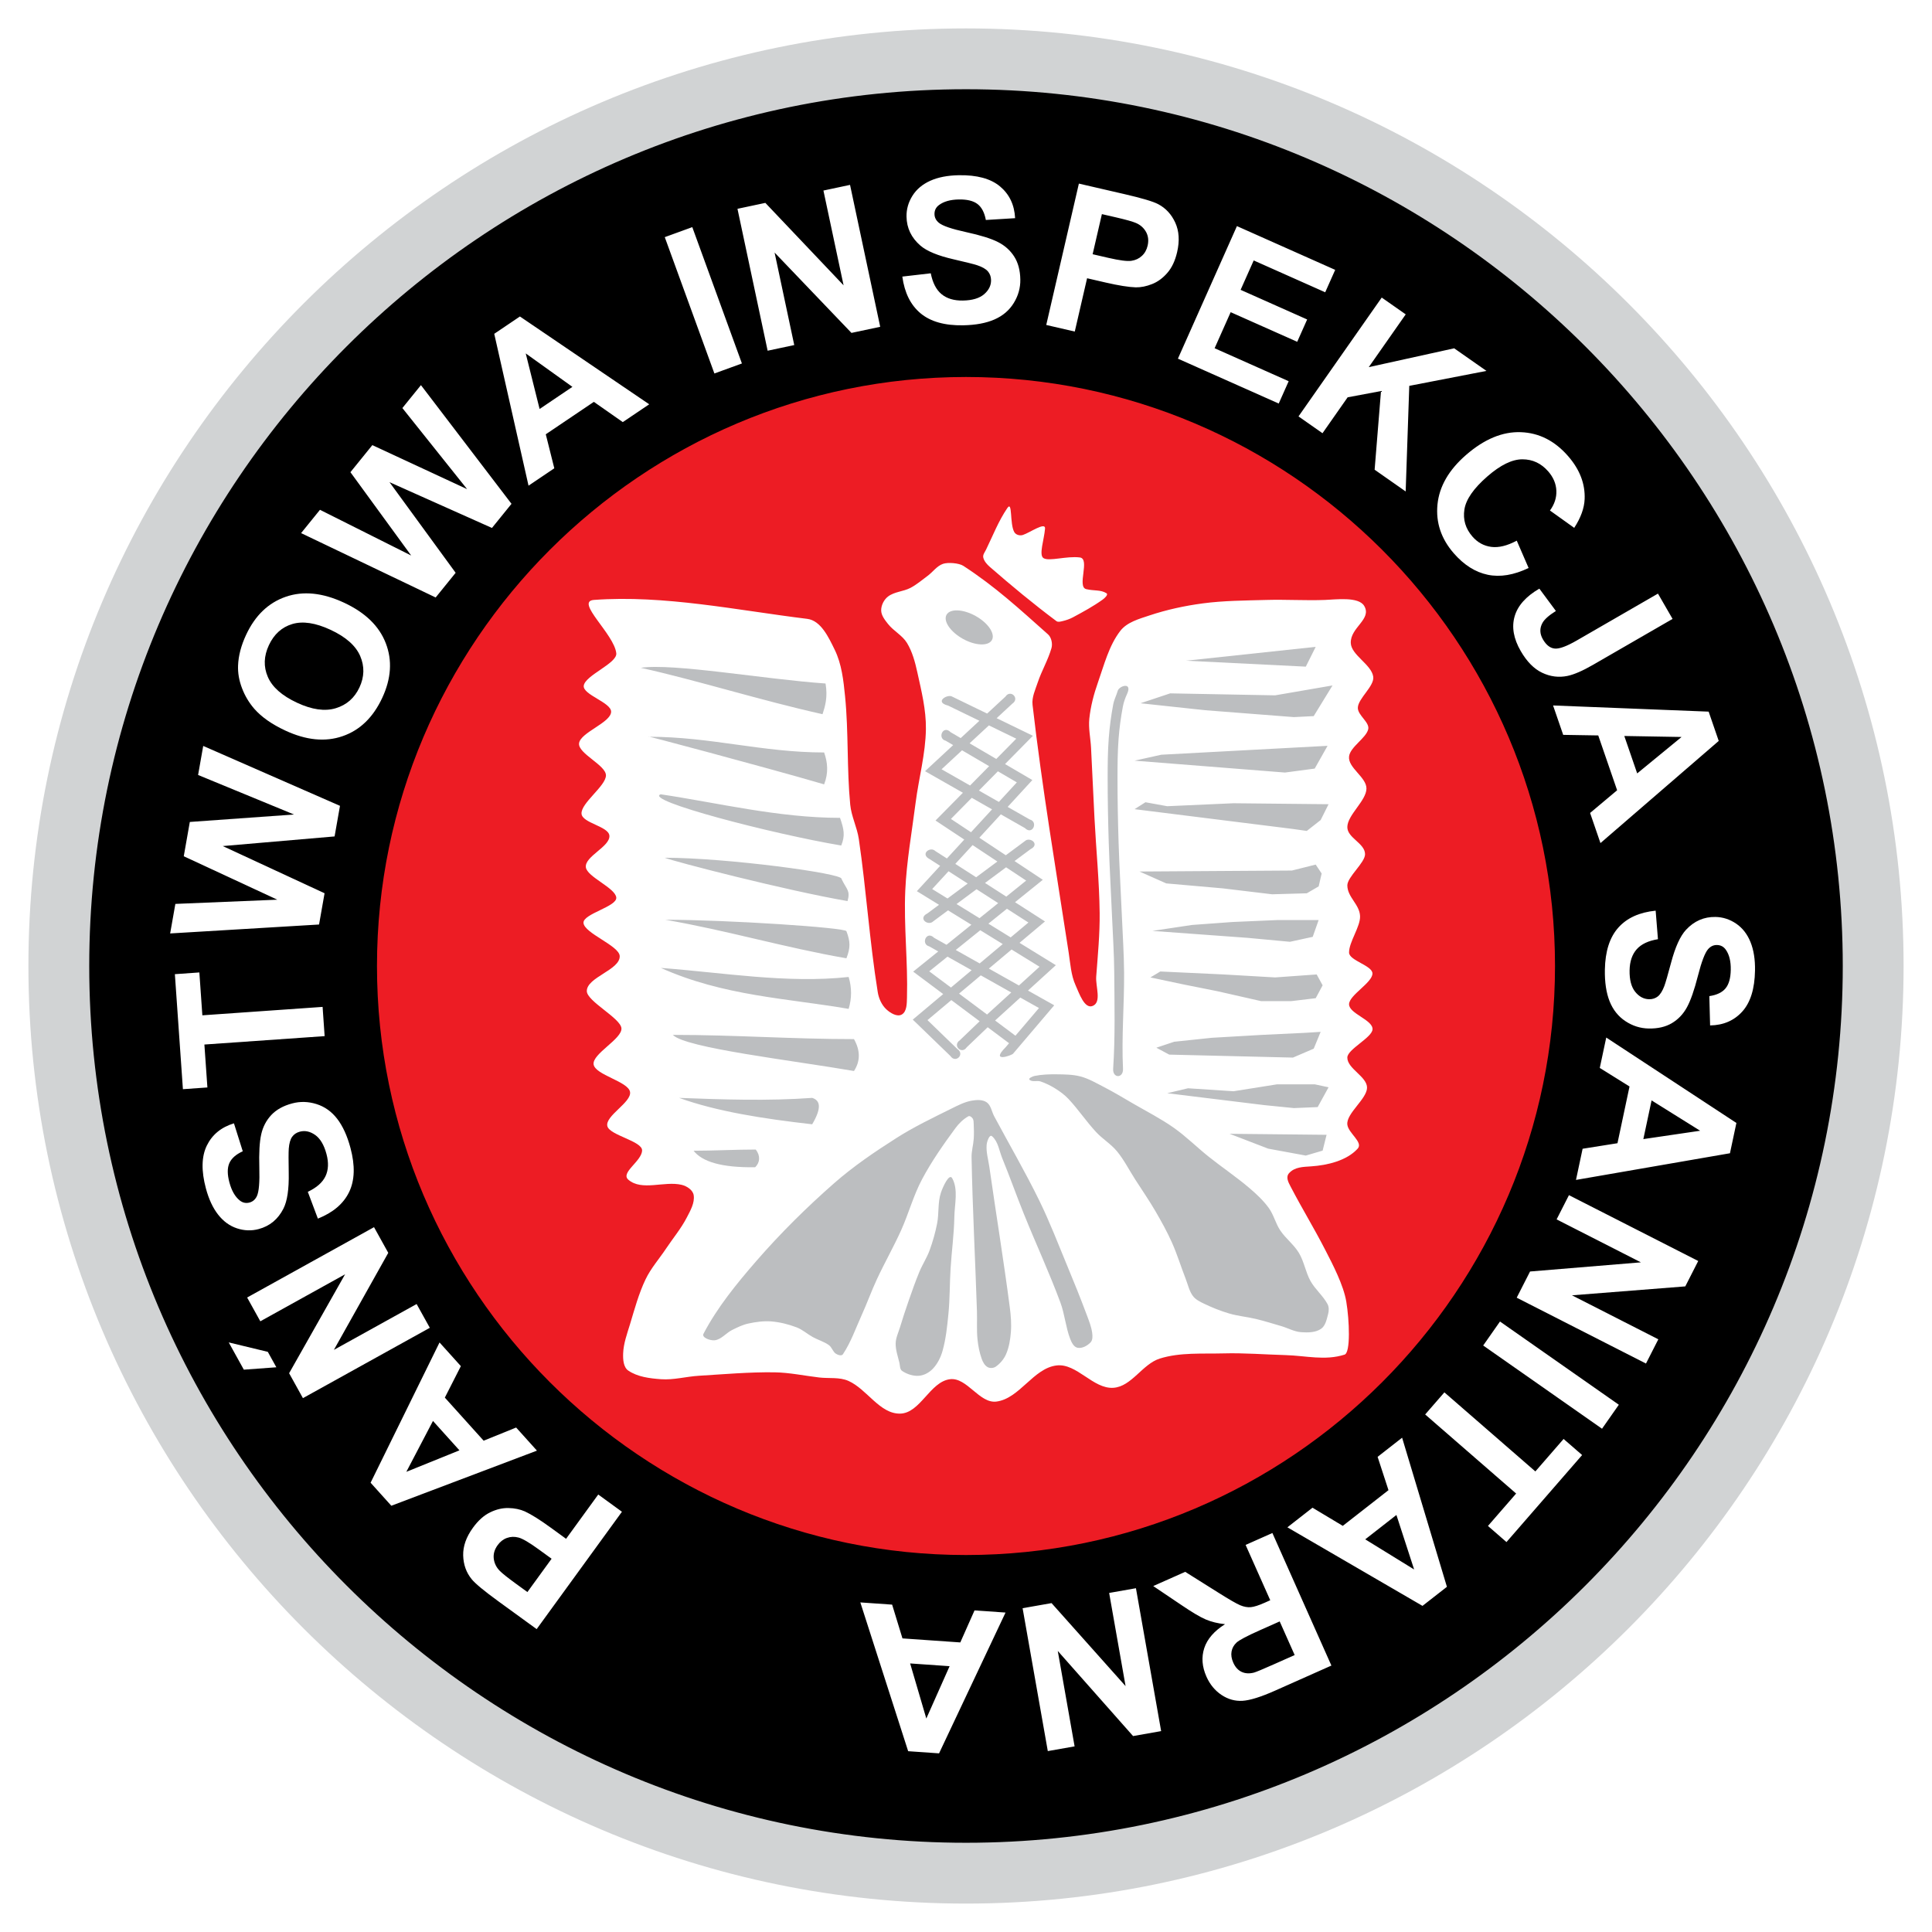
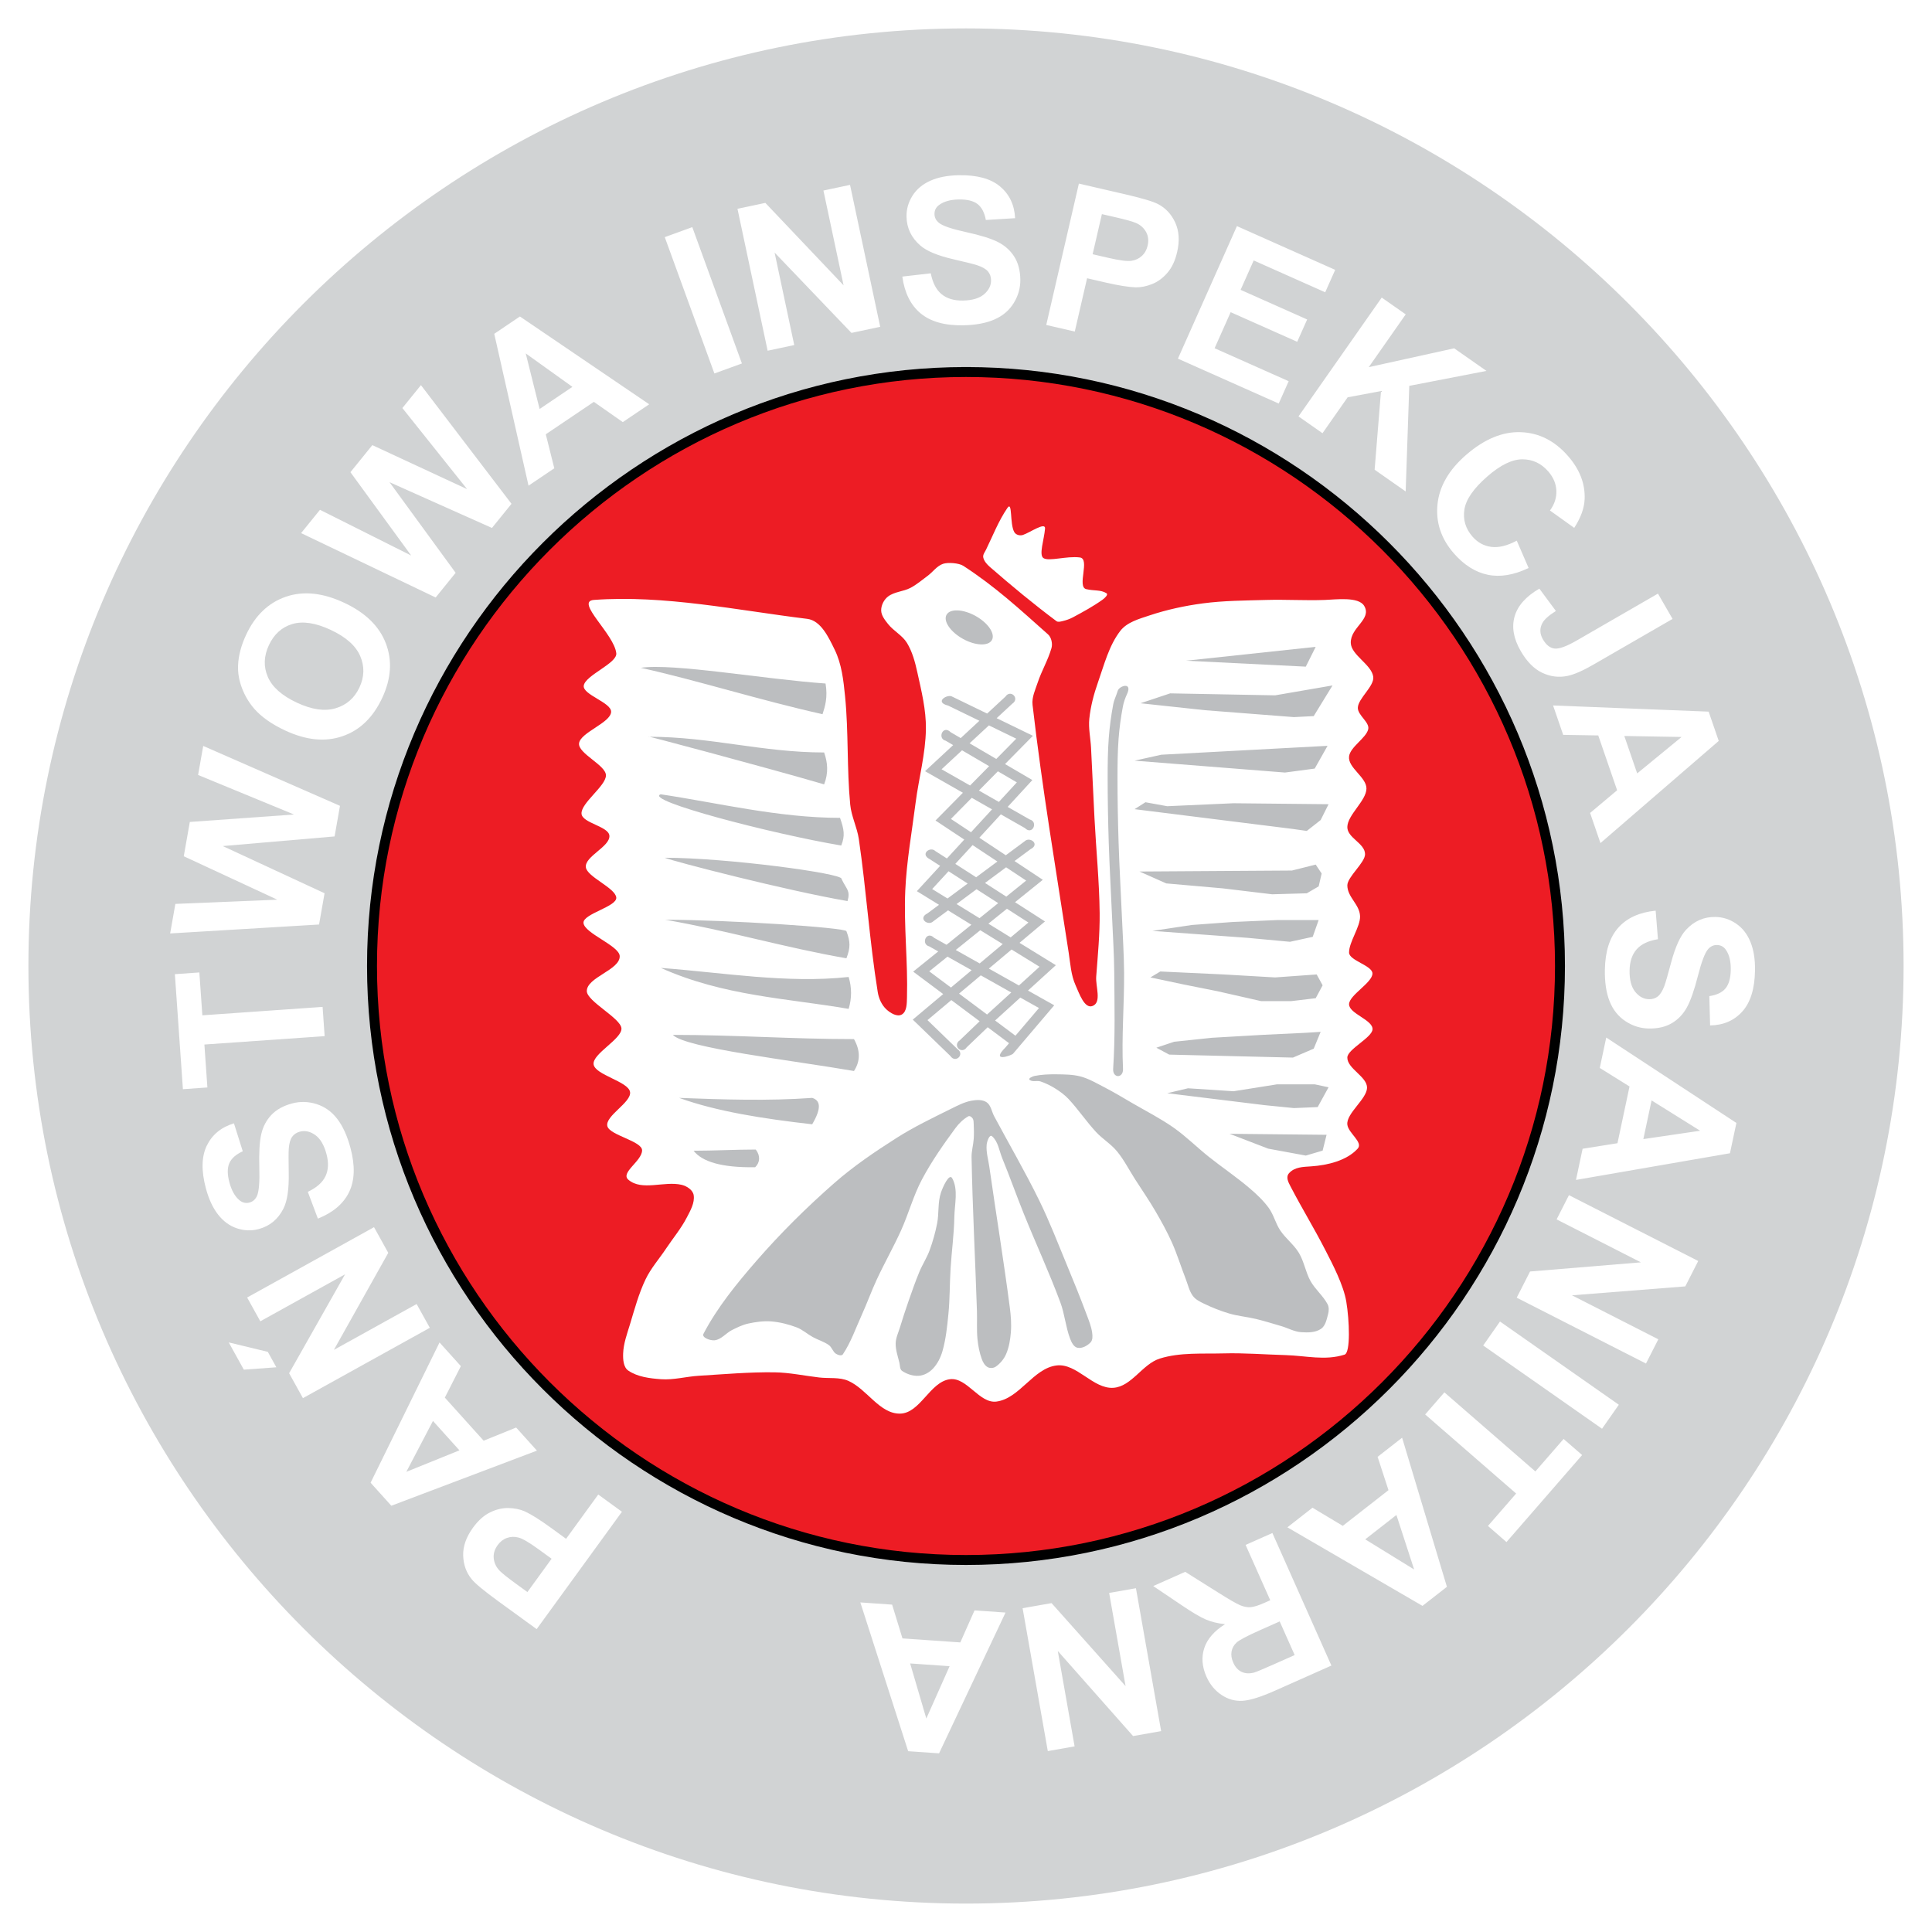
<svg xmlns="http://www.w3.org/2000/svg" version="1.0" id="Layer_1" x="0px" y="0px" width="192.756px" height="192.756px" viewBox="0 0 192.756 192.756" enable-background="new 0 0 192.756 192.756" xml:space="preserve">
  <g>
    <polygon fill-rule="evenodd" clip-rule="evenodd" fill="#FFFFFF" points="0,0 192.756,0 192.756,192.756 0,192.756 0,0  " />
    <path fill-rule="evenodd" clip-rule="evenodd" fill="#D1D3D4" d="M96.378,2.834c51.522,0,93.543,42.021,93.543,93.543   c0,51.522-42.021,93.544-93.543,93.544c-51.522,0-93.543-42.021-93.543-93.544C2.834,44.856,44.856,2.834,96.378,2.834   L96.378,2.834z" />
-     <path fill-rule="evenodd" clip-rule="evenodd" stroke="#000000" stroke-width="0.992" stroke-linecap="square" stroke-miterlimit="2.613" d="   M96.378,9.399c47.906,0,86.979,39.073,86.979,86.979c0,47.907-39.073,86.979-86.979,86.979S9.399,144.285,9.399,96.378   C9.399,48.472,48.472,9.399,96.378,9.399L96.378,9.399z" />
-     <path fill-rule="evenodd" clip-rule="evenodd" fill="#ED1C24" stroke="#000000" stroke-width="0.992" stroke-linecap="square" stroke-miterlimit="2.613" d="   M96.378,37.116c32.64,0,59.262,26.622,59.262,59.262c0,32.64-26.622,59.263-59.262,59.263c-32.641,0-59.263-26.623-59.263-59.263   C37.116,63.737,63.737,37.116,96.378,37.116L96.378,37.116z" />
+     <path fill-rule="evenodd" clip-rule="evenodd" fill="#ED1C24" stroke="#000000" stroke-width="0.992" stroke-linecap="square" stroke-miterlimit="2.613" d="   M96.378,37.116c32.64,0,59.262,26.622,59.262,59.262c0,32.64-26.622,59.263-59.262,59.263c-32.641,0-59.263-26.623-59.263-59.263   C37.116,63.737,63.737,37.116,96.378,37.116L96.378,37.116" />
    <path fill-rule="evenodd" clip-rule="evenodd" fill="#FFFFFF" d="M59.255,59.855c7.008-0.516,14.307,1.034,21.281,1.888   c1.367,0.167,2.141,1.851,2.746,3.089c0.695,1.421,0.873,3.059,1.03,4.634c0.359,3.59,0.169,7.221,0.515,10.812   c0.113,1.174,0.687,2.266,0.858,3.433c0.745,5.075,1.069,10.209,1.888,15.274c0.102,0.631,0.39,1.281,0.858,1.717   c0.397,0.369,1.076,0.787,1.544,0.514c0.516-0.301,0.498-1.119,0.515-1.715c0.099-3.546-0.328-7.098-0.171-10.641   c0.13-2.935,0.658-5.839,1.029-8.752c0.315-2.464,0.998-4.896,1.03-7.38c0.025-1.909-0.448-3.798-0.858-5.664   c-0.221-1.007-0.495-2.036-1.03-2.917c-0.462-0.76-1.336-1.189-1.888-1.888c-0.317-0.401-0.687-0.861-0.687-1.373   c0-0.511,0.28-1.062,0.687-1.373c0.633-0.483,1.524-0.489,2.231-0.858c0.619-0.323,1.154-0.787,1.716-1.201   c0.525-0.387,0.926-0.995,1.545-1.202c0.491-0.164,1.584-0.079,2.019,0.204c3.222,2.097,5.572,4.279,8.445,6.833   c0.342,0.304,0.474,0.933,0.348,1.373c-0.338,1.185-0.983,2.263-1.373,3.432c-0.241,0.724-0.602,1.473-0.515,2.231   c0.948,8.271,2.343,16.484,3.604,24.713c0.169,1.098,0.229,2.248,0.688,3.262c0.367,0.812,0.891,2.402,1.716,2.059   c0.903-0.377,0.271-1.941,0.343-2.918c0.157-2.114,0.366-4.23,0.344-6.35c-0.034-3.151-0.352-6.292-0.515-9.439   c-0.122-2.345-0.223-4.691-0.344-7.036c-0.05-0.973-0.273-1.949-0.172-2.918c0.13-1.228,0.447-2.439,0.858-3.604   c0.623-1.764,1.091-3.666,2.231-5.148c0.671-0.872,1.873-1.196,2.917-1.544c1.725-0.575,3.519-0.963,5.32-1.202   c2.102-0.278,4.231-0.284,6.35-0.343c1.944-0.055,3.892,0.073,5.836,0c1.092-0.041,3.348-0.346,3.91,0.591   c0.803,1.339-1.385,2.14-1.336,3.7c0.037,1.206,2.053,2.14,2.239,3.357c0.146,0.947-1.521,2.178-1.535,3.115   c-0.011,0.746,1.197,1.444,1.036,2.135c-0.207,0.889-1.804,1.766-1.912,2.72c-0.129,1.128,1.743,2.062,1.735,3.199   c-0.008,1.211-1.892,2.628-1.907,3.837c-0.014,1.093,1.767,1.62,1.768,2.713c0.002,0.852-1.778,2.271-1.768,3.122   c0.016,1.186,1.232,1.884,1.27,3.069c0.033,1.045-1.112,2.579-1.098,3.625c0.012,0.804,2.333,1.284,2.334,2.088   c0.002,0.912-2.319,2.15-2.334,3.061c-0.016,0.941,2.381,1.559,2.343,2.502c-0.034,0.83-2.503,1.988-2.515,2.818   c-0.016,1.115,1.992,1.91,1.966,3.027c-0.027,1.117-2.091,2.559-1.966,3.666c0.098,0.865,1.617,1.76,1.029,2.402   c-1.097,1.203-3.026,1.656-4.633,1.764c-0.831,0.057-1.635,0.059-2.2,0.67c-0.357,0.389-0.103,0.875,0.141,1.342   c1.196,2.297,2.268,4.008,3.453,6.311c0.764,1.48,1.834,3.537,2.107,5.182c0.311,1.863,0.434,5.086-0.172,5.279   c-1.962,0.625-3.845,0.105-5.903,0.047c-2.06-0.057-4.119-0.227-6.179-0.17c-2.123,0.057-4.323-0.119-6.35,0.514   c-1.742,0.545-2.812,2.797-4.634,2.918c-2.025,0.135-3.648-2.469-5.664-2.23c-2.318,0.271-3.69,3.305-6.006,3.604   c-1.701,0.219-2.933-2.443-4.634-2.23c-2,0.25-2.962,3.398-4.977,3.432c-2.031,0.035-3.294-2.432-5.149-3.262   c-0.894-0.398-1.945-0.229-2.917-0.342c-1.487-0.174-2.965-0.494-4.462-0.516c-2.52-0.035-5.037,0.191-7.552,0.344   c-1.261,0.076-2.515,0.436-3.775,0.344c-1.121-0.082-2.333-0.227-3.261-0.859c-0.494-0.336-0.537-1.119-0.515-1.715   c0.037-1,0.397-1.963,0.687-2.918c0.456-1.508,0.867-3.043,1.545-4.463c0.533-1.117,1.373-2.059,2.059-3.09   c0.687-1.029,1.492-1.988,2.06-3.088c0.357-0.691,0.808-1.463,0.687-2.23c-0.082-0.521-0.688-0.908-1.201-1.031   c-1.734-0.41-3.976,0.654-5.32-0.514c-0.811-0.705,1.352-1.844,1.373-2.918c0.018-0.932-3.221-1.506-3.462-2.412   c-0.273-1.027,2.436-2.383,2.26-3.424c-0.178-1.053-3.484-1.689-3.634-2.748s2.856-2.537,2.776-3.602   c-0.077-1.01-3.443-2.691-3.454-3.707c-0.016-1.389,3.337-2.112,3.282-3.5c-0.041-1.034-3.554-2.277-3.614-3.311   c-0.053-0.912,3.349-1.614,3.271-2.524c-0.083-0.967-2.915-2.058-3.035-3.021c-0.136-1.093,2.44-2.06,2.348-3.157   c-0.079-0.937-2.713-1.248-2.78-2.187c-0.075-1.063,2.422-2.755,2.437-3.82c0.014-1.028-2.799-2.178-2.684-3.202   c0.123-1.089,3.174-2.054,3.199-3.148c0.021-0.939-2.87-1.701-2.729-2.615c0.159-1.037,3.347-2.223,3.245-3.22   C61.29,63.262,57.337,59.997,59.255,59.855L59.255,59.855z M98.384,54.827c-0.122,0.251-0.344,0.517-0.284,0.79   c0.082,0.377,0.373,0.695,0.663,0.948c2.152,1.873,4.352,3.698,6.638,5.405c0.16,0.12,0.405,0.045,0.601,0   c0.36-0.083,0.717-0.205,1.043-0.379c1.016-0.544,2.034-1.098,2.971-1.77c0.2-0.143,0.587-0.501,0.379-0.632   c-0.581-0.369-1.225-0.221-2.022-0.411c-0.956-0.227,0.416-3.025-0.632-3.16c-1.328-0.171-3.078,0.423-3.635,0.063   c-0.48-0.311,0.068-1.836,0.158-2.939c0.059-0.72-1.525,0.411-2.213,0.632c-0.302,0.097-0.694-0.009-0.853-0.284   c-0.474-0.822-0.162-3.186-0.695-2.402C99.621,51.979,99.062,53.433,98.384,54.827L98.384,54.827z" />
    <path fill-rule="evenodd" clip-rule="evenodd" fill="#BCBEC0" d="M69.199,114.809c2.048,0,4.156-0.119,6.205-0.119   c0.482,0.629,0.422,1.297-0.061,1.766C71.929,116.504,70.042,115.885,69.199,114.809L69.199,114.809z M67.757,109.537   c4.425,0.166,8.851,0.318,13.276,0c0.774,0.244,0.995,0.941,0,2.633C76.15,111.619,71.513,110.893,67.757,109.537L67.757,109.537z    M67.131,103.25c6.144,0,11.927,0.422,18.071,0.422c0.643,1.141,0.643,2.201,0,3.182C79.058,105.793,68.334,104.553,67.131,103.25   L67.131,103.25z M65.935,96.57c6.144,0.458,12.589,1.573,18.734,0.903c0.321,1.062,0.321,2.123,0,3.184   C78.525,99.596,72.2,99.379,65.935,96.57L65.935,96.57z M66.378,91.764c6.145,0,18.014,0.783,18.071,1.145   c0.402,1.061,0.402,1.639,0,2.7C78.306,94.548,72.523,92.824,66.378,91.764L66.378,91.764z M66.308,85.576   c6.144,0,17.833,1.567,17.649,2.109c0.504,1.061,0.905,1.157,0.602,2.217C78.415,88.842,67.329,85.974,66.308,85.576L66.308,85.576   z M65.918,79.247c5.662,0.844,11.746,2.35,17.891,2.35c0.401,1.141,0.522,1.78,0.12,2.76   C77.021,83.196,64.167,79.845,65.918,79.247L65.918,79.247z M64.754,73.507c6.144,0,11.324,1.567,17.469,1.567   c0.352,0.99,0.452,2.031,0,3.182C76.272,76.518,63.374,73.094,64.754,73.507L64.754,73.507z M63.932,66.627   c3.252-0.482,12.349,1.145,18.433,1.566c0.241,1.382-0.06,2.323-0.301,3.062C75.848,69.869,69.624,67.894,63.932,66.627   L63.932,66.627z M70.185,133.074c1.386-2.646,3.306-4.996,5.264-7.252c2.407-2.771,5.029-5.367,7.789-7.787   c1.927-1.691,4.067-3.137,6.23-4.514c1.73-1.1,3.588-1.988,5.425-2.9c0.655-0.324,1.322-0.674,2.041-0.805   c0.496-0.09,1.089-0.125,1.504,0.16c0.435,0.301,0.502,0.932,0.752,1.396c1.505,2.811,3.111,5.57,4.512,8.434   c1.019,2.082,1.852,4.25,2.739,6.393c0.688,1.654,1.361,3.316,1.987,4.994c0.216,0.578,0.454,1.162,0.537,1.773   c0.045,0.324,0.066,0.73-0.16,0.967c-0.323,0.334-0.832,0.621-1.29,0.537c-0.388-0.072-0.611-0.545-0.752-0.914   c-0.441-1.16-0.535-2.434-0.966-3.598c-1.111-2.996-2.459-5.9-3.653-8.863c-0.739-1.834-1.398-3.701-2.148-5.533   c-0.307-0.748-0.407-1.674-1.021-2.201c-0.256-0.221-0.508,0.523-0.537,0.859c-0.064,0.736,0.165,1.471,0.269,2.201   c0.666,4.676,1.432,9.338,2.041,14.02c0.106,0.818,0.174,1.65,0.107,2.471c-0.06,0.75-0.182,1.514-0.483,2.203   c-0.214,0.488-0.584,0.928-1.021,1.234c-0.22,0.156-0.568,0.182-0.806,0.055c-0.293-0.158-0.477-0.494-0.591-0.807   c-0.232-0.637-0.361-1.312-0.43-1.986c-0.094-0.928-0.023-1.863-0.054-2.793c-0.167-5.121-0.441-10.24-0.537-15.363   c-0.011-0.611,0.175-1.213,0.215-1.826c0.032-0.482,0.025-0.967,0-1.449c-0.01-0.199,0.004-0.424-0.107-0.592   c-0.089-0.133-0.29-0.293-0.43-0.215c-0.508,0.287-0.944,0.713-1.289,1.182c-1.203,1.637-2.377,3.311-3.33,5.104   c-0.863,1.623-1.338,3.428-2.095,5.104c-0.748,1.656-1.651,3.238-2.417,4.887c-0.541,1.164-0.974,2.377-1.504,3.545   c-0.598,1.32-1.076,2.715-1.88,3.922c-0.129,0.193-0.503,0.074-0.698-0.055c-0.309-0.201-0.399-0.643-0.698-0.859   c-0.487-0.35-1.085-0.516-1.611-0.805c-0.549-0.303-1.025-0.746-1.611-0.967c-0.809-0.305-1.663-0.523-2.524-0.592   c-0.771-0.059-1.555,0.051-2.31,0.215c-0.565,0.125-1.094,0.387-1.611,0.645c-0.596,0.299-1.058,0.934-1.719,1.021   C70.883,133.775,69.984,133.457,70.185,133.074L70.185,133.074z M95,117.551c0.627,1.129,0.238,2.576,0.215,3.867   c-0.03,1.723-0.271,3.436-0.376,5.156c-0.092,1.504-0.068,3.014-0.215,4.512c-0.122,1.246-0.249,2.504-0.591,3.707   c-0.184,0.646-0.502,1.285-0.967,1.771c-0.36,0.377-0.877,0.662-1.396,0.699c-0.577,0.041-1.184-0.162-1.666-0.484   c-0.235-0.156-0.204-0.529-0.268-0.805c-0.151-0.639-0.386-1.277-0.376-1.934c0.009-0.557,0.269-1.08,0.43-1.611   c0.269-0.883,0.555-1.762,0.86-2.633c0.34-0.973,0.679-1.947,1.074-2.9c0.304-0.732,0.748-1.404,1.021-2.148   c0.32-0.873,0.573-1.773,0.752-2.686c0.198-1.01,0.051-2.086,0.376-3.061C94.065,118.42,94.703,117.016,95,117.551L95,117.551z    M103.212,107.348c0.718-0.146,1.461-0.172,2.194-0.164c0.808,0.01,1.633,0.012,2.413,0.219c0.814,0.219,1.556,0.656,2.305,1.043   c0.989,0.51,1.945,1.086,2.907,1.646c1.36,0.791,2.771,1.508,4.06,2.414c1.243,0.873,2.323,1.959,3.511,2.906   c1.336,1.064,2.761,2.02,4.06,3.127c0.699,0.596,1.38,1.232,1.921,1.975c0.495,0.682,0.683,1.551,1.151,2.25   c0.543,0.809,1.366,1.414,1.865,2.25c0.518,0.865,0.66,1.916,1.152,2.797c0.466,0.834,1.251,1.463,1.7,2.305   c0.155,0.291,0.14,0.668,0.056,0.986c-0.142,0.529-0.259,1.176-0.714,1.482c-0.554,0.373-1.309,0.375-1.975,0.328   c-0.687-0.047-1.314-0.41-1.975-0.604c-0.84-0.244-1.675-0.508-2.524-0.713c-0.889-0.215-1.811-0.289-2.688-0.549   c-0.866-0.254-1.711-0.594-2.523-0.986c-0.401-0.195-0.834-0.408-1.098-0.768c-0.363-0.496-0.489-1.129-0.713-1.701   c-0.471-1.201-0.845-2.443-1.371-3.621c-0.481-1.076-1.054-2.109-1.646-3.127c-0.633-1.088-1.35-2.123-2.029-3.182   c-0.601-0.936-1.104-1.941-1.811-2.799c-0.602-0.729-1.442-1.227-2.085-1.92c-0.971-1.047-1.767-2.248-2.743-3.291   c-0.382-0.408-0.842-0.744-1.316-1.043c-0.464-0.291-0.962-0.535-1.48-0.713c-0.351-0.119-0.824,0.084-1.098-0.164   C102.563,107.592,103.008,107.391,103.212,107.348L103.212,107.348z M111.168,97.041c-0.013-1.861-0.14-3.721-0.219-5.581   c-0.104-2.453-0.251-4.903-0.329-7.356c-0.068-2.164-0.11-4.328-0.11-6.492c0-1.329,0.011-2.661,0.111-3.986   c0.086-1.128,0.237-2.252,0.448-3.363c0.088-0.464,0.316-0.89,0.447-1.343c0.143-0.491,1.503-0.932,0.928,0.326   c-0.182,0.396-0.333,0.812-0.413,1.239c-0.201,1.064-0.349,2.14-0.43,3.22c-0.098,1.301-0.108,2.608-0.108,3.913   c0,2.152,0.041,4.305,0.109,6.456c0.078,2.45,0.225,4.897,0.329,7.346c0.079,1.869,0.206,3.738,0.22,5.609   c0.023,3.201-0.263,6.406-0.109,9.605c0.047,0.969-1.047,0.973-0.982-0.006C111.271,103.438,111.191,100.236,111.168,97.041   L111.168,97.041z M131.267,64.536l-0.987,1.975l-11.948-0.592L131.267,64.536L131.267,64.536z M132.945,68.387l-5.728,0.987   l-10.467-0.197l-2.963,0.987l6.419,0.691l8.887,0.691l1.976-0.099L132.945,68.387L132.945,68.387z M132.451,74.411l-1.283,2.271   l-2.963,0.395l-15.009-1.185l2.666-0.593L132.451,74.411L132.451,74.411z M132.551,80.237l-0.79,1.58l-1.383,1.086l-1.383-0.197   l-15.799-1.975l1.086-0.691l2.172,0.396l6.616-0.296L132.551,80.237L132.551,80.237z M131.267,86.26l-2.37,0.593l-15.207,0.099   l2.666,1.185l5.629,0.494l4.938,0.592l3.456-0.099l1.185-0.691l0.297-1.284L131.267,86.26L131.267,86.26z M131.562,91.791   l-0.592,1.678l-2.271,0.494l-4.246-0.395l-9.479-0.691l3.95-0.593l4.048-0.296l4.543-0.197H131.562L131.562,91.791z    M131.365,97.221l-4.147,0.297l-5.135-0.297l-6.319-0.296l-0.987,0.593l3.258,0.691l3.456,0.691l4.346,0.986h2.962l2.469-0.295   l0.691-1.285L131.365,97.221L131.365,97.221z M131.761,102.949l-0.691,1.678l-2.074,0.889l-12.343-0.297l-1.284-0.689l1.777-0.594   l3.753-0.395l5.135-0.297l4.147-0.197L131.761,102.949L131.761,102.949z M132.551,108.479l-1.087,1.975l-2.37,0.1l-2.962-0.297   l-9.678-1.186l2.074-0.494l4.542,0.297l4.345-0.691h3.753L132.551,108.479L132.551,108.479z M132.353,113.219l-9.677-0.1   l3.851,1.482l3.753,0.691l1.679-0.494L132.353,113.219L132.353,113.219z M91.067,101.727c1.013-0.85,2.025-1.699,3.037-2.549   c-0.999-0.746-1.997-1.492-2.995-2.238c0.833-0.671,1.667-1.343,2.5-2.015c-0.298-0.167-0.596-0.334-0.894-0.502   c-0.878-0.22-0.28-1.619,0.483-0.856c0.412,0.231,0.823,0.463,1.235,0.694c0.827-0.667,1.654-1.333,2.481-1.999   c-0.776-0.479-1.552-0.957-2.329-1.435c-0.491,0.364-0.983,0.729-1.475,1.094c-0.505,0.505-1.58-0.293-0.58-0.793   c0.385-0.285,0.77-0.57,1.154-0.855c-0.736-0.454-1.473-0.907-2.209-1.361c0.774-0.842,1.548-1.684,2.322-2.526   c-0.344-0.221-0.688-0.442-1.032-0.664c-1.018-0.509,0.052-1.313,0.553-0.812c0.384,0.247,0.77,0.494,1.154,0.741   c0.578-0.629,1.156-1.257,1.733-1.886c-0.957-0.634-1.913-1.268-2.87-1.901c0.911-0.923,1.822-1.847,2.733-2.77   c-1.259-0.717-2.518-1.435-3.777-2.152c0.936-0.868,1.871-1.735,2.806-2.603c-0.248-0.145-0.495-0.289-0.742-0.434   c-0.87-0.218-0.278-1.62,0.49-0.852c0.334,0.196,0.669,0.392,1.004,0.588c0.621-0.576,1.242-1.152,1.864-1.729   c-1.04-0.504-2.08-1.009-3.12-1.514c-1.442-0.361-0.038-1.192,0.414-0.892c1.16,0.563,2.32,1.126,3.479,1.688   c0.608-0.564,1.216-1.128,1.824-1.691c0.51-0.764,1.473,0.18,0.682,0.708c-0.52,0.481-1.038,0.963-1.558,1.444   c1.207,0.585,2.413,1.171,3.619,1.756c-0.927,0.94-1.854,1.88-2.781,2.82c0.908,0.532,1.816,1.063,2.725,1.596   c-0.821,0.893-1.643,1.787-2.463,2.68c0.734,0.418,1.468,0.837,2.203,1.255c0.874,0.219,0.279,1.619-0.485,0.854   c-0.801-0.456-1.601-0.911-2.4-1.367c-0.715,0.778-1.43,1.555-2.144,2.333c0.879,0.583,1.759,1.167,2.639,1.749   c0.628-0.465,1.256-0.931,1.884-1.397c0.505-0.504,1.579,0.294,0.58,0.793c-0.531,0.394-1.062,0.788-1.593,1.181   c0.941,0.624,1.883,1.248,2.823,1.871c-0.925,0.745-1.849,1.49-2.773,2.235c0.996,0.64,1.993,1.28,2.989,1.92   c-0.847,0.711-1.693,1.422-2.54,2.133c1.207,0.745,2.416,1.488,3.624,2.232c-0.927,0.843-1.853,1.686-2.779,2.53   c0.872,0.49,1.744,0.98,2.616,1.471c-1.365,1.605-2.732,3.213-4.098,4.82c-0.118,0.178-2.339,0.955-0.754-0.629   c0.115-0.137,0.23-0.273,0.346-0.408c-0.711-0.531-1.421-1.062-2.132-1.594c-0.696,0.666-1.393,1.332-2.088,1.998   c-0.508,0.762-1.474-0.18-0.679-0.711c0.655-0.629,1.31-1.256,1.965-1.885c-0.942-0.705-1.884-1.408-2.826-2.111   c-0.793,0.666-1.586,1.332-2.378,1.998c0.992,0.959,1.985,1.92,2.978,2.881c0.784,0.523-0.174,1.473-0.689,0.701   C93.571,104.148,92.319,102.938,91.067,101.727L91.067,101.727z M100.38,86.531c-0.702,0.521-1.404,1.042-2.106,1.562   c0.708,0.455,1.416,0.909,2.123,1.363c0.661-0.533,1.323-1.066,1.984-1.599C101.714,87.415,101.047,86.973,100.38,86.531   L100.38,86.531z M97.43,88.718c-0.665,0.493-1.33,0.986-1.995,1.479c0.764,0.47,1.527,0.94,2.291,1.411   c0.621-0.501,1.243-1.002,1.864-1.503C98.87,89.643,98.15,89.181,97.43,88.718L97.43,88.718z M94.534,89.643   c0.67-0.498,1.341-0.995,2.012-1.492c-0.636-0.409-1.273-0.817-1.91-1.226c-0.544,0.592-1.088,1.184-1.632,1.775   C93.514,89.014,94.024,89.329,94.534,89.643L94.534,89.643z M97.39,87.525c0.706-0.524,1.412-1.048,2.118-1.571   c-0.824-0.546-1.648-1.093-2.473-1.639c-0.575,0.625-1.149,1.25-1.724,1.875C96.004,86.635,96.697,87.08,97.39,87.525L97.39,87.525   z M94.877,98.527c0.688-0.576,1.375-1.154,2.062-1.73c-0.803-0.451-1.605-0.902-2.408-1.353c-0.607,0.489-1.213,0.978-1.82,1.466   C93.434,97.449,94.155,97.988,94.877,98.527L94.877,98.527z M95.355,94.78c0.796,0.447,1.592,0.895,2.388,1.342   c0.767-0.644,1.533-1.288,2.301-1.932c-0.748-0.46-1.495-0.921-2.243-1.381C96.986,93.466,96.17,94.123,95.355,94.78L95.355,94.78z    M96.879,83.033c0.699-0.761,1.398-1.521,2.098-2.282c-0.675-0.384-1.349-0.769-2.024-1.153c-0.693,0.702-1.386,1.405-2.079,2.107   C95.542,82.147,96.21,82.59,96.879,83.033L96.879,83.033z M98.663,72.373c-0.643,0.596-1.285,1.191-1.927,1.787   c0.888,0.52,1.775,1.04,2.663,1.56c0.665-0.674,1.33-1.348,1.995-2.021C100.482,73.256,99.573,72.814,98.663,72.373L98.663,72.373z    M101.315,103.328c0.781-0.92,1.562-1.838,2.343-2.756c-0.62-0.35-1.241-0.697-1.861-1.045c-0.839,0.764-1.678,1.527-2.517,2.289   c0.666,0.498,1.331,0.994,1.996,1.492C101.289,103.314,101.303,103.32,101.315,103.328L101.315,103.328z M98.479,101.219   c0.805-0.732,1.61-1.467,2.415-2.199c-1.014-0.57-2.026-1.139-3.04-1.709c-0.723,0.607-1.445,1.215-2.168,1.822   C96.617,99.828,97.548,100.523,98.479,101.219L98.479,101.219z M96.783,78.37c0.634-0.644,1.269-1.286,1.903-1.929   c-0.901-0.527-1.802-1.055-2.703-1.583c-0.681,0.631-1.361,1.262-2.042,1.893C94.89,77.291,95.836,77.831,96.783,78.37   L96.783,78.37z M99.561,76.954c-0.631,0.64-1.263,1.28-1.894,1.919c0.664,0.378,1.328,0.757,1.992,1.135   c0.597-0.649,1.194-1.299,1.791-1.949C100.82,77.691,100.19,77.322,99.561,76.954L99.561,76.954z M100.462,90.665   c-0.616,0.497-1.232,0.994-1.849,1.49c0.74,0.457,1.481,0.913,2.223,1.37c0.59-0.495,1.179-0.989,1.769-1.484   C101.89,91.582,101.176,91.124,100.462,90.665L100.462,90.665z M101.66,98.322c0.685-0.623,1.369-1.246,2.055-1.87   c-0.93-0.573-1.86-1.146-2.79-1.719c-0.756,0.634-1.511,1.269-2.266,1.903C99.659,97.198,100.66,97.76,101.66,98.322L101.66,98.322   z M97.335,61.456c1.247,0.694,1.979,1.773,1.629,2.401c-0.351,0.628-1.652,0.574-2.899-0.121c-1.247-0.694-1.978-1.773-1.629-2.401   C94.786,60.707,96.088,60.761,97.335,61.456L97.335,61.456z" />
    <path fill-rule="evenodd" clip-rule="evenodd" fill="#FFFFFF" d="M62.051,150.828l-8.508,11.709l-3.795-2.756   c-1.438-1.045-2.331-1.785-2.684-2.219c-0.543-0.664-0.826-1.453-0.852-2.371c-0.024-0.918,0.3-1.842,0.978-2.773   c0.523-0.721,1.092-1.229,1.71-1.529c0.615-0.301,1.227-0.445,1.832-0.432c0.606,0.014,1.148,0.123,1.631,0.336   c0.645,0.299,1.502,0.834,2.573,1.613l1.542,1.121l3.209-4.418L62.051,150.828L62.051,150.828z M52.619,158.84l2.414-3.324   l-1.294-0.939c-0.932-0.678-1.601-1.07-2.003-1.174c-0.404-0.107-0.788-0.094-1.155,0.037c-0.37,0.131-0.678,0.371-0.929,0.717   c-0.311,0.428-0.44,0.867-0.392,1.326c0.051,0.459,0.242,0.863,0.573,1.211c0.244,0.258,0.791,0.695,1.643,1.314L52.619,158.84   L52.619,158.84z M43.853,133.938l2.127,2.361l-1.598,3.141l3.872,4.299l3.242-1.314l2.075,2.305l-14.528,5.498l-2.068-2.297   L43.853,133.938L43.853,133.938z M43.197,141.768l-2.657,5.076l5.299-2.143L43.197,141.768L43.197,141.768z M42.883,132.475   l-12.66,7.018l-1.378-2.486l5.583-9.869l-8.456,4.688l-1.316-2.373l12.66-7.018l1.421,2.562l-5.425,9.68l8.254-4.574   L42.883,132.475L42.883,132.475z M27.572,136.414l-3.244,0.238l-1.507-2.719l3.898,0.941L27.572,136.414L27.572,136.414z    M31.715,121.582l-1.005-2.674c0.878-0.414,1.465-0.93,1.762-1.551s0.331-1.363,0.101-2.219c-0.243-0.908-0.62-1.543-1.127-1.902   c-0.509-0.357-1.02-0.467-1.535-0.328c-0.33,0.088-0.586,0.262-0.767,0.516c-0.18,0.258-0.292,0.65-0.333,1.178   c-0.025,0.363-0.027,1.17-0.004,2.426c0.032,1.613-0.145,2.799-0.528,3.555c-0.54,1.064-1.362,1.744-2.47,2.041   c-0.71,0.191-1.431,0.168-2.159-0.07c-0.729-0.238-1.355-0.693-1.883-1.365c-0.528-0.672-0.936-1.547-1.224-2.621   c-0.47-1.756-0.441-3.18,0.091-4.271c0.534-1.094,1.435-1.834,2.707-2.223l0.88,2.789c-0.686,0.312-1.133,0.713-1.342,1.191   c-0.208,0.482-0.205,1.121,0.009,1.916c0.22,0.82,0.56,1.418,1.021,1.791c0.295,0.24,0.625,0.312,0.987,0.215   c0.332-0.09,0.578-0.305,0.737-0.645c0.203-0.438,0.283-1.385,0.24-2.846c-0.042-1.459,0.02-2.564,0.19-3.316   c0.169-0.752,0.506-1.393,1.006-1.926c0.501-0.533,1.194-0.918,2.077-1.154c0.801-0.215,1.61-0.193,2.43,0.064   c0.817,0.256,1.506,0.746,2.066,1.471c0.557,0.723,1,1.689,1.325,2.906c0.474,1.768,0.427,3.234-0.134,4.4   C34.268,120.096,33.227,120.979,31.715,121.582L31.715,121.582z M32.389,103.375l-11.997,0.838l0.3,4.283l-2.443,0.172   l-0.802-11.475l2.443-0.172l0.299,4.277l11.997-0.84L32.389,103.375L32.389,103.375z M31.832,92.239L16.976,93.13l0.52-2.947   l10.171-0.421l-9.333-4.333l0.604-3.422l10.396-0.744l-9.57-3.943l0.511-2.897l13.645,5.976l-0.538,3.052l-11.157,0.961   l10.157,4.709L31.832,92.239L31.832,92.239z M28.457,72.884c-1.335-0.623-2.365-1.346-3.086-2.167   c-0.529-0.612-0.938-1.296-1.228-2.062c-0.291-0.763-0.421-1.513-0.392-2.246c0.036-0.979,0.303-2,0.801-3.068   c0.901-1.934,2.22-3.201,3.962-3.803c1.739-0.6,3.676-0.402,5.813,0.594c2.117,0.987,3.505,2.334,4.163,4.044   c0.662,1.709,0.542,3.527-0.356,5.454c-0.911,1.952-2.229,3.225-3.957,3.819C32.452,74.047,30.544,73.857,28.457,72.884   L28.457,72.884z M29.64,70.114c1.484,0.692,2.771,0.874,3.855,0.546c1.088-0.329,1.876-1.021,2.369-2.078   c0.492-1.056,0.516-2.099,0.072-3.132c-0.446-1.03-1.428-1.901-2.949-2.61c-1.503-0.701-2.779-0.894-3.827-0.58   c-1.044,0.313-1.824,1.018-2.333,2.108c-0.51,1.093-0.547,2.146-0.108,3.162C27.157,68.55,28.13,69.411,29.64,70.114L29.64,70.114z    M43.466,59.611l-13.425-6.423l1.883-2.325l9.1,4.562l-6.062-8.314l2.187-2.701l9.454,4.391l-6.458-8.089l1.852-2.287l9.036,11.841   l-1.95,2.408l-10.223-4.568l6.6,9.042L43.466,59.611L43.466,59.611z M64.772,40.336l-2.636,1.778l-2.887-2.02l-4.796,3.235   l0.85,3.393l-2.571,1.734l-3.421-15.151l2.562-1.729L64.772,40.336L64.772,40.336z M57.109,38.597l-4.657-3.337l1.384,5.545   L57.109,38.597L57.109,38.597z M71.275,37.262L66.324,23.66l2.746-0.999l4.951,13.602L71.275,37.262L71.275,37.262z M76.587,34.991   l-3.009-14.158l2.781-0.591l7.805,8.225l-2.01-9.457l2.655-0.564l3.009,14.159l-2.867,0.609l-7.671-8.018l1.962,9.231   L76.587,34.991L76.587,34.991z M90.025,27.595l2.838-0.328c0.188,0.952,0.547,1.646,1.078,2.084s1.242,0.65,2.129,0.635   c0.94-0.016,1.647-0.228,2.118-0.633c0.471-0.408,0.699-0.877,0.69-1.41c-0.006-0.341-0.112-0.633-0.316-0.87   c-0.206-0.236-0.559-0.44-1.062-0.608c-0.346-0.113-1.128-0.309-2.351-0.591c-1.574-0.359-2.682-0.818-3.323-1.373   c-0.901-0.781-1.363-1.743-1.382-2.89c-0.013-0.736,0.185-1.429,0.591-2.078c0.408-0.649,1.001-1.147,1.781-1.498   c0.78-0.35,1.728-0.533,2.839-0.553c1.817-0.032,3.191,0.341,4.122,1.122c0.932,0.782,1.433,1.835,1.502,3.164l-2.92,0.18   c-0.137-0.741-0.416-1.272-0.832-1.591c-0.417-0.319-1.037-0.469-1.86-0.456c-0.849,0.015-1.511,0.201-1.985,0.559   c-0.305,0.228-0.453,0.53-0.447,0.905c0.006,0.344,0.155,0.634,0.447,0.872c0.375,0.302,1.274,0.61,2.703,0.921   c1.426,0.311,2.484,0.639,3.172,0.986c0.688,0.347,1.228,0.828,1.625,1.443c0.395,0.615,0.601,1.38,0.616,2.295   c0.015,0.829-0.201,1.609-0.649,2.342c-0.446,0.731-1.089,1.281-1.927,1.649c-0.836,0.366-1.881,0.561-3.14,0.583   c-1.83,0.032-3.242-0.368-4.237-1.195C90.851,30.432,90.246,29.209,90.025,27.595L90.025,27.595z M104.384,32.422l3.256-14.104   l4.57,1.055c1.731,0.4,2.843,0.732,3.338,0.994c0.759,0.398,1.327,1.014,1.71,1.85c0.381,0.835,0.443,1.812,0.184,2.935   c-0.2,0.867-0.525,1.557-0.978,2.076c-0.448,0.516-0.954,0.89-1.517,1.112c-0.563,0.226-1.105,0.336-1.633,0.329   c-0.71-0.024-1.709-0.181-2.999-0.479l-1.857-0.429l-1.228,5.319L104.384,32.422L104.384,32.422z M109.936,21.363l-0.924,4.001   l1.559,0.36c1.123,0.259,1.892,0.359,2.303,0.298c0.413-0.06,0.762-0.221,1.048-0.487c0.29-0.265,0.48-0.605,0.576-1.021   c0.119-0.515,0.065-0.971-0.157-1.375c-0.227-0.402-0.56-0.7-1.001-0.89c-0.325-0.143-1-0.332-2.026-0.569L109.936,21.363   L109.936,21.363z M117.521,35.783l5.888-13.224l9.803,4.365l-0.996,2.237l-7.134-3.177l-1.306,2.933l6.639,2.956l-0.992,2.228   l-6.639-2.955l-1.602,3.597l7.389,3.29l-0.992,2.228L117.521,35.783L117.521,35.783z M129.552,41.545l8.303-11.857l2.394,1.676   l-3.687,5.265l8.522-1.878l3.22,2.254l-7.7,1.492l-0.36,10.535l-3.097-2.169l0.636-7.848l-3.329,0.625l-2.508,3.582L129.552,41.545   L129.552,41.545z M151.327,53.942l1.182,2.727c-1.478,0.708-2.835,0.934-4.078,0.675c-1.241-0.26-2.372-0.976-3.392-2.148   c-1.26-1.45-1.801-3.073-1.621-4.87c0.18-1.793,1.127-3.438,2.848-4.934c1.817-1.58,3.638-2.338,5.458-2.273   c1.823,0.062,3.399,0.863,4.729,2.393c1.16,1.335,1.709,2.764,1.646,4.286c-0.036,0.902-0.382,1.856-1.04,2.867l-2.42-1.731   c0.454-0.622,0.667-1.279,0.639-1.974c-0.029-0.696-0.298-1.336-0.807-1.922c-0.703-0.809-1.565-1.214-2.585-1.212   c-1.021,0-2.18,0.566-3.483,1.698c-1.381,1.201-2.146,2.304-2.3,3.31c-0.157,1.006,0.113,1.907,0.805,2.703   c0.51,0.585,1.132,0.928,1.874,1.026C149.52,54.66,150.369,54.454,151.327,53.942L151.327,53.942z M165.415,59.225l1.457,2.524   l-7.935,4.581c-1.037,0.599-1.89,0.968-2.553,1.108c-0.872,0.177-1.713,0.07-2.528-0.32c-0.813-0.388-1.525-1.11-2.134-2.165   c-0.715-1.237-0.916-2.39-0.608-3.455c0.306-1.067,1.13-1.992,2.467-2.77l1.65,2.228c-0.703,0.444-1.148,0.841-1.341,1.195   c-0.293,0.534-0.276,1.079,0.046,1.636c0.326,0.565,0.717,0.874,1.173,0.919c0.457,0.049,1.193-0.222,2.207-0.807L165.415,59.225   L165.415,59.225z M159.678,84.115l-1.034-3.006l2.697-2.265l-1.884-5.47l-3.497-0.057l-1.01-2.933L170.472,71l1.006,2.923   L159.678,84.115L159.678,84.115z M163.342,77.163l4.429-3.634l-5.714-0.099L163.342,77.163L163.342,77.163z M165.185,90.857   l0.229,2.848c-0.958,0.155-1.664,0.489-2.121,1.004c-0.456,0.515-0.693,1.219-0.709,2.106c-0.016,0.941,0.171,1.654,0.56,2.138   c0.391,0.484,0.852,0.73,1.385,0.74c0.342,0.006,0.636-0.092,0.88-0.285c0.243-0.199,0.459-0.545,0.645-1.041   c0.125-0.342,0.349-1.117,0.673-2.33c0.414-1.56,0.911-2.651,1.488-3.272c0.812-0.873,1.789-1.301,2.937-1.281   c0.735,0.013,1.422,0.235,2.057,0.663c0.635,0.431,1.111,1.041,1.434,1.832c0.322,0.792,0.474,1.745,0.454,2.857   c-0.032,1.816-0.453,3.177-1.265,4.08c-0.814,0.904-1.885,1.369-3.215,1.391l-0.077-2.924c0.745-0.111,1.285-0.371,1.618-0.775   c0.333-0.406,0.506-1.02,0.52-1.844c0.016-0.849-0.147-1.517-0.488-2.003c-0.217-0.312-0.515-0.472-0.889-0.478   c-0.344-0.006-0.639,0.133-0.887,0.417c-0.315,0.363-0.654,1.252-1.015,2.67c-0.361,1.414-0.726,2.459-1.097,3.135   c-0.37,0.676-0.87,1.199-1.498,1.574c-0.629,0.373-1.4,0.553-2.315,0.535c-0.828-0.014-1.601-0.258-2.317-0.73   c-0.715-0.473-1.242-1.133-1.581-1.982c-0.337-0.85-0.495-1.9-0.473-3.159c0.032-1.83,0.48-3.228,1.342-4.193   C162.32,91.583,163.564,91.021,165.185,90.857L165.185,90.857z M157.236,117.721l0.661-3.109l3.479-0.553l1.202-5.66l-2.968-1.85   l0.645-3.033l12.986,8.521l-0.643,3.023L157.236,117.721L157.236,117.721z M163.957,113.648l5.668-0.834l-4.847-3.027   L163.957,113.648L163.957,113.648z M156.535,119.24l12.897,6.57l-1.291,2.533l-11.304,0.891l8.614,4.389l-1.232,2.418l-12.897-6.57   l1.332-2.613l11.058-0.914l-8.409-4.285L156.535,119.24L156.535,119.24z M149.654,131.848l11.857,8.303l-1.676,2.393l-11.857-8.303   L149.654,131.848L149.654,131.848z M144.107,138.916l9.076,7.889l2.817-3.24l1.848,1.605l-7.546,8.682l-1.849-1.607l2.812-3.234   l-9.076-7.889L144.107,138.916L144.107,138.916z M128.443,152.381l2.506-1.957l3.021,1.812l4.559-3.562l-1.085-3.324l2.444-1.91   l4.471,14.877l-2.437,1.902L128.443,152.381L128.443,152.381z M136.21,153.58l4.878,3.006l-1.767-5.436L136.21,153.58   L136.21,153.58z M126.946,152.949l5.888,13.225l-5.62,2.502c-1.413,0.629-2.491,0.965-3.239,1.014   c-0.745,0.047-1.446-0.148-2.103-0.584c-0.653-0.436-1.156-1.043-1.504-1.824c-0.442-0.994-0.513-1.941-0.219-2.848   c0.296-0.906,0.986-1.703,2.071-2.389c-0.727-0.076-1.368-0.236-1.923-0.471c-0.557-0.236-1.38-0.725-2.476-1.471l-2.763-1.861   l3.191-1.42l3.211,2.018c1.144,0.721,1.901,1.162,2.274,1.316c0.371,0.156,0.72,0.219,1.046,0.193   c0.328-0.027,0.799-0.176,1.41-0.449l0.543-0.242l-2.458-5.52L126.946,152.949L126.946,152.949z M127.675,161.77l-1.977,0.879   c-1.279,0.57-2.057,0.98-2.327,1.23s-0.437,0.549-0.499,0.893c-0.062,0.346-0.005,0.715,0.172,1.113   c0.198,0.445,0.476,0.75,0.836,0.92c0.359,0.166,0.771,0.189,1.236,0.068c0.229-0.066,0.887-0.34,1.968-0.82l2.085-0.928   L127.675,161.77L127.675,161.77z M113.333,158.457l2.514,14.256l-2.8,0.494l-7.513-8.492l1.679,9.521l-2.674,0.471l-2.514-14.256   l2.888-0.508l7.386,8.281l-1.639-9.295L113.333,158.457L113.333,158.457z M85.836,159.873l3.172,0.221l1.031,3.369l5.771,0.402   l1.419-3.195l3.093,0.215l-6.632,14.047l-3.083-0.215L85.836,159.873L85.836,159.873z M90.804,165.961l1.615,5.496l2.323-5.221   L90.804,165.961L90.804,165.961z" />
  </g>
</svg>